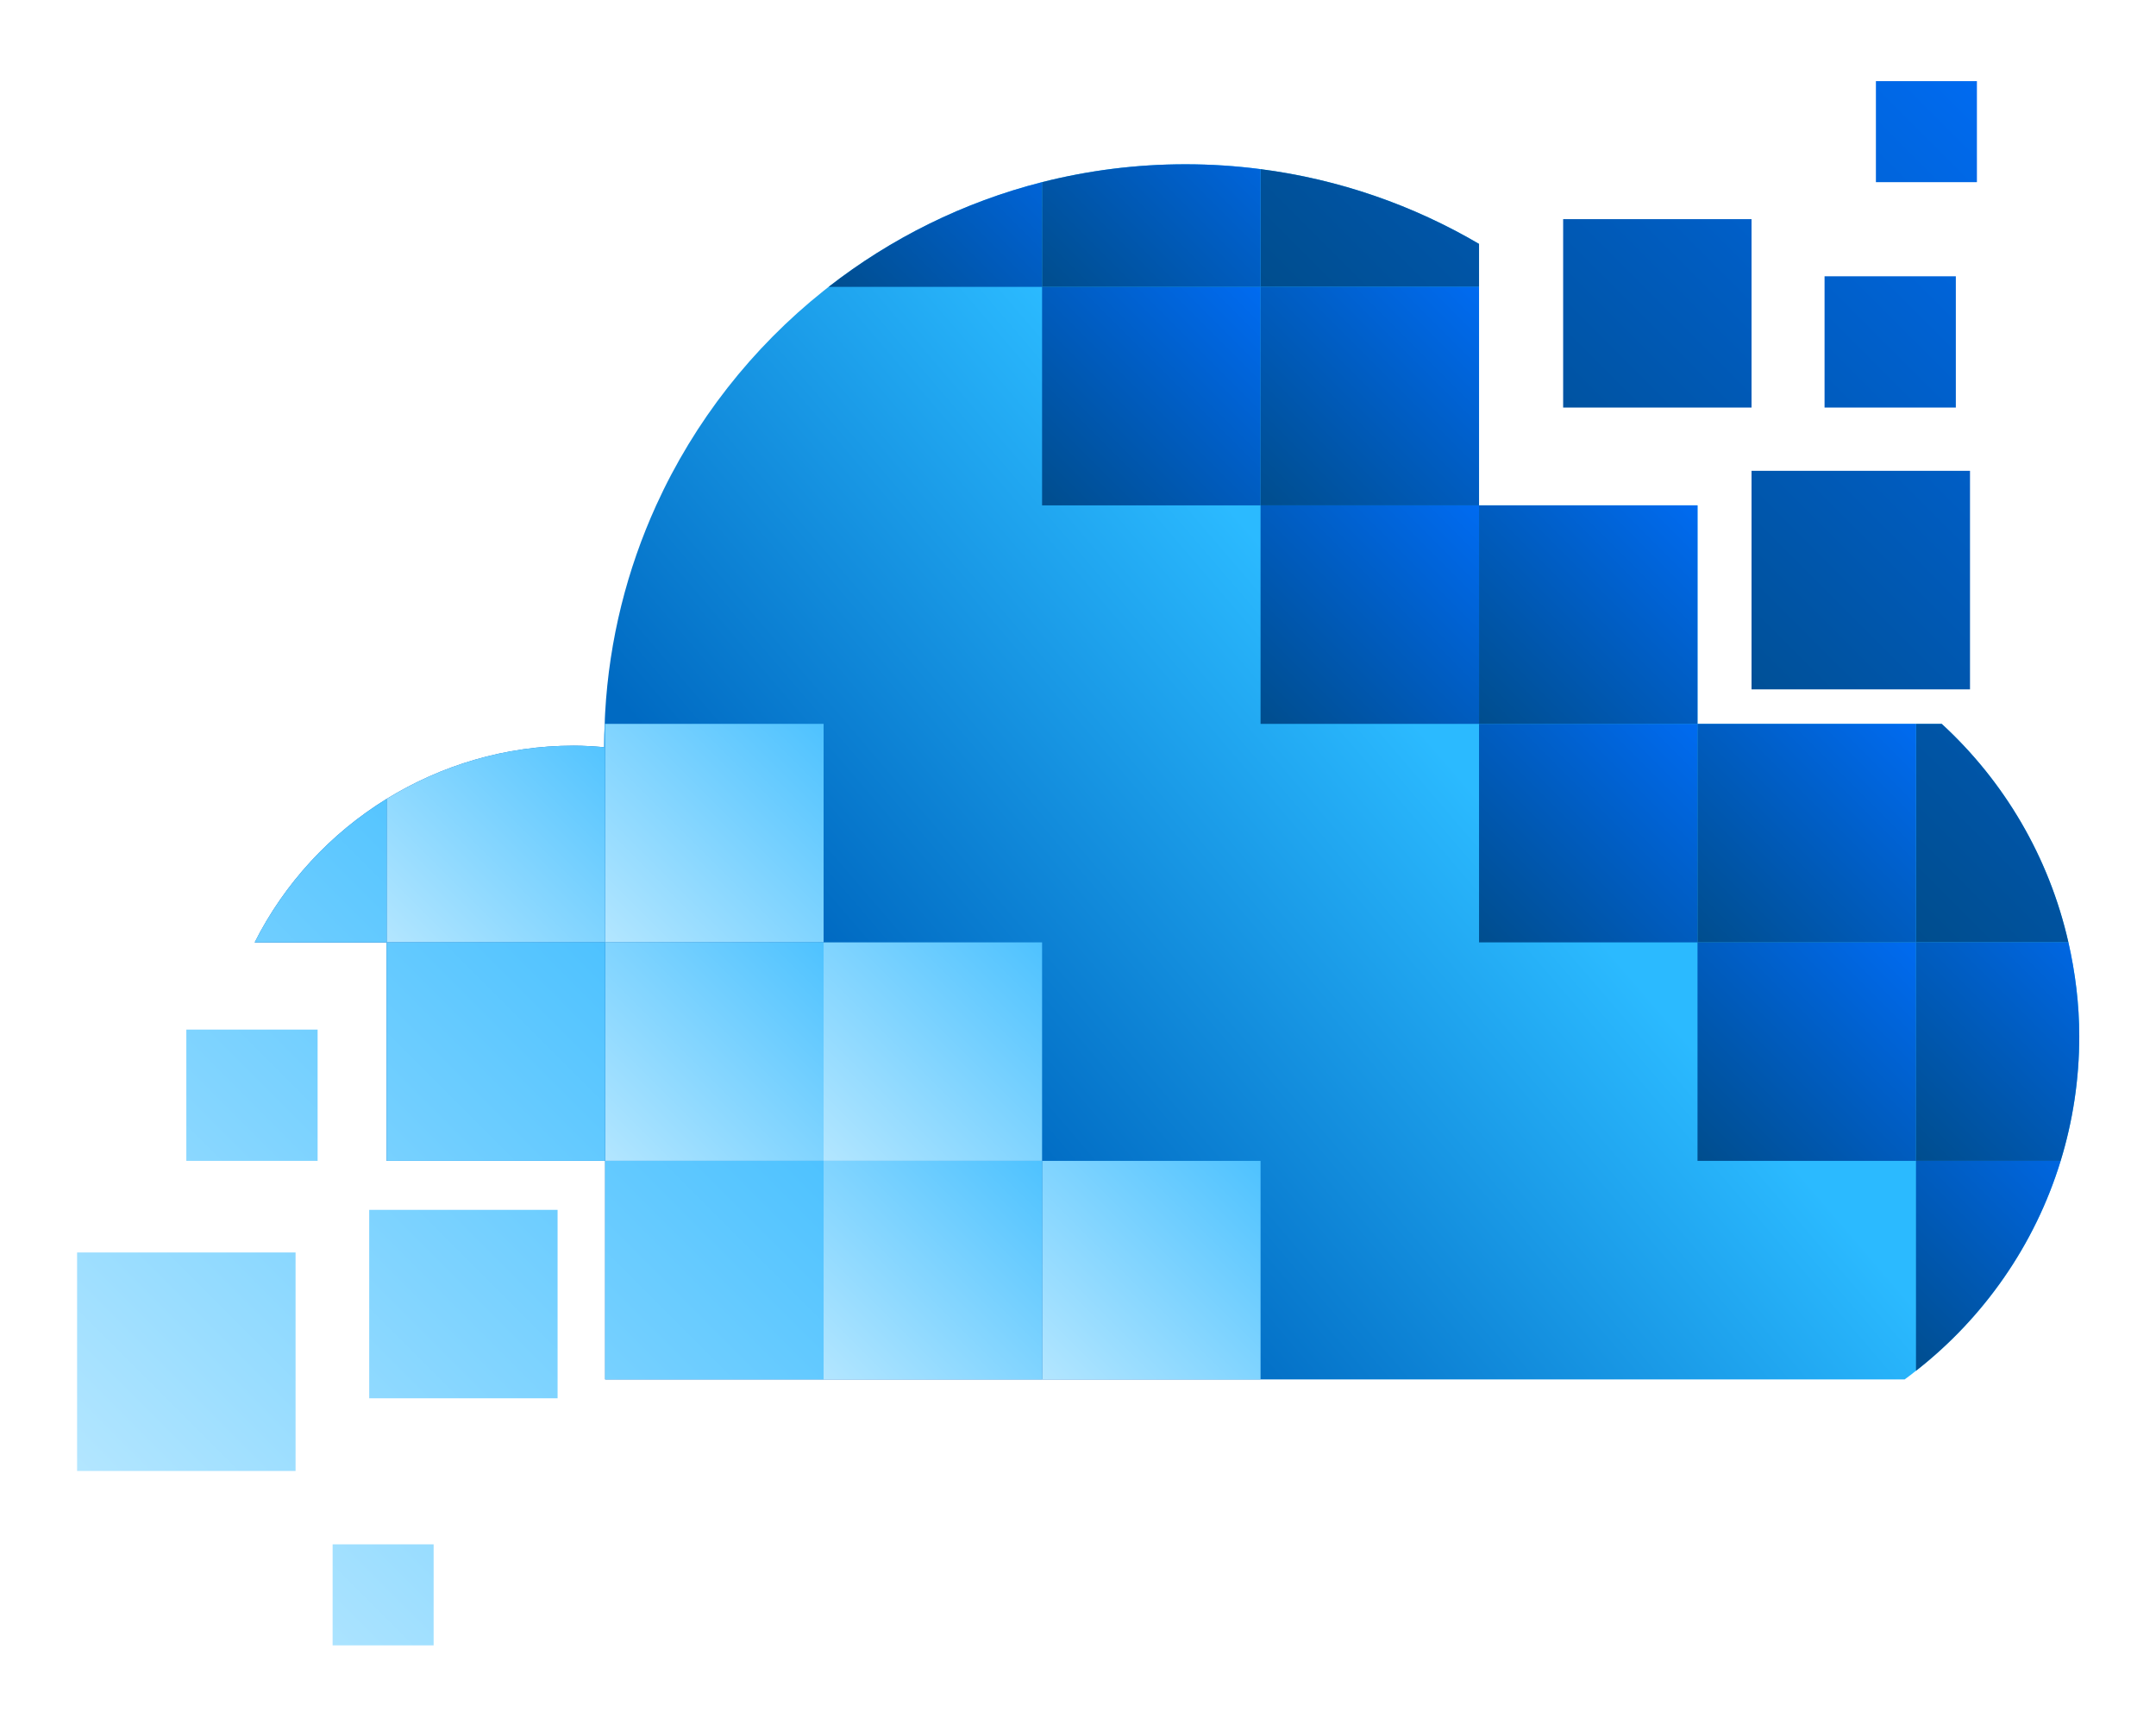
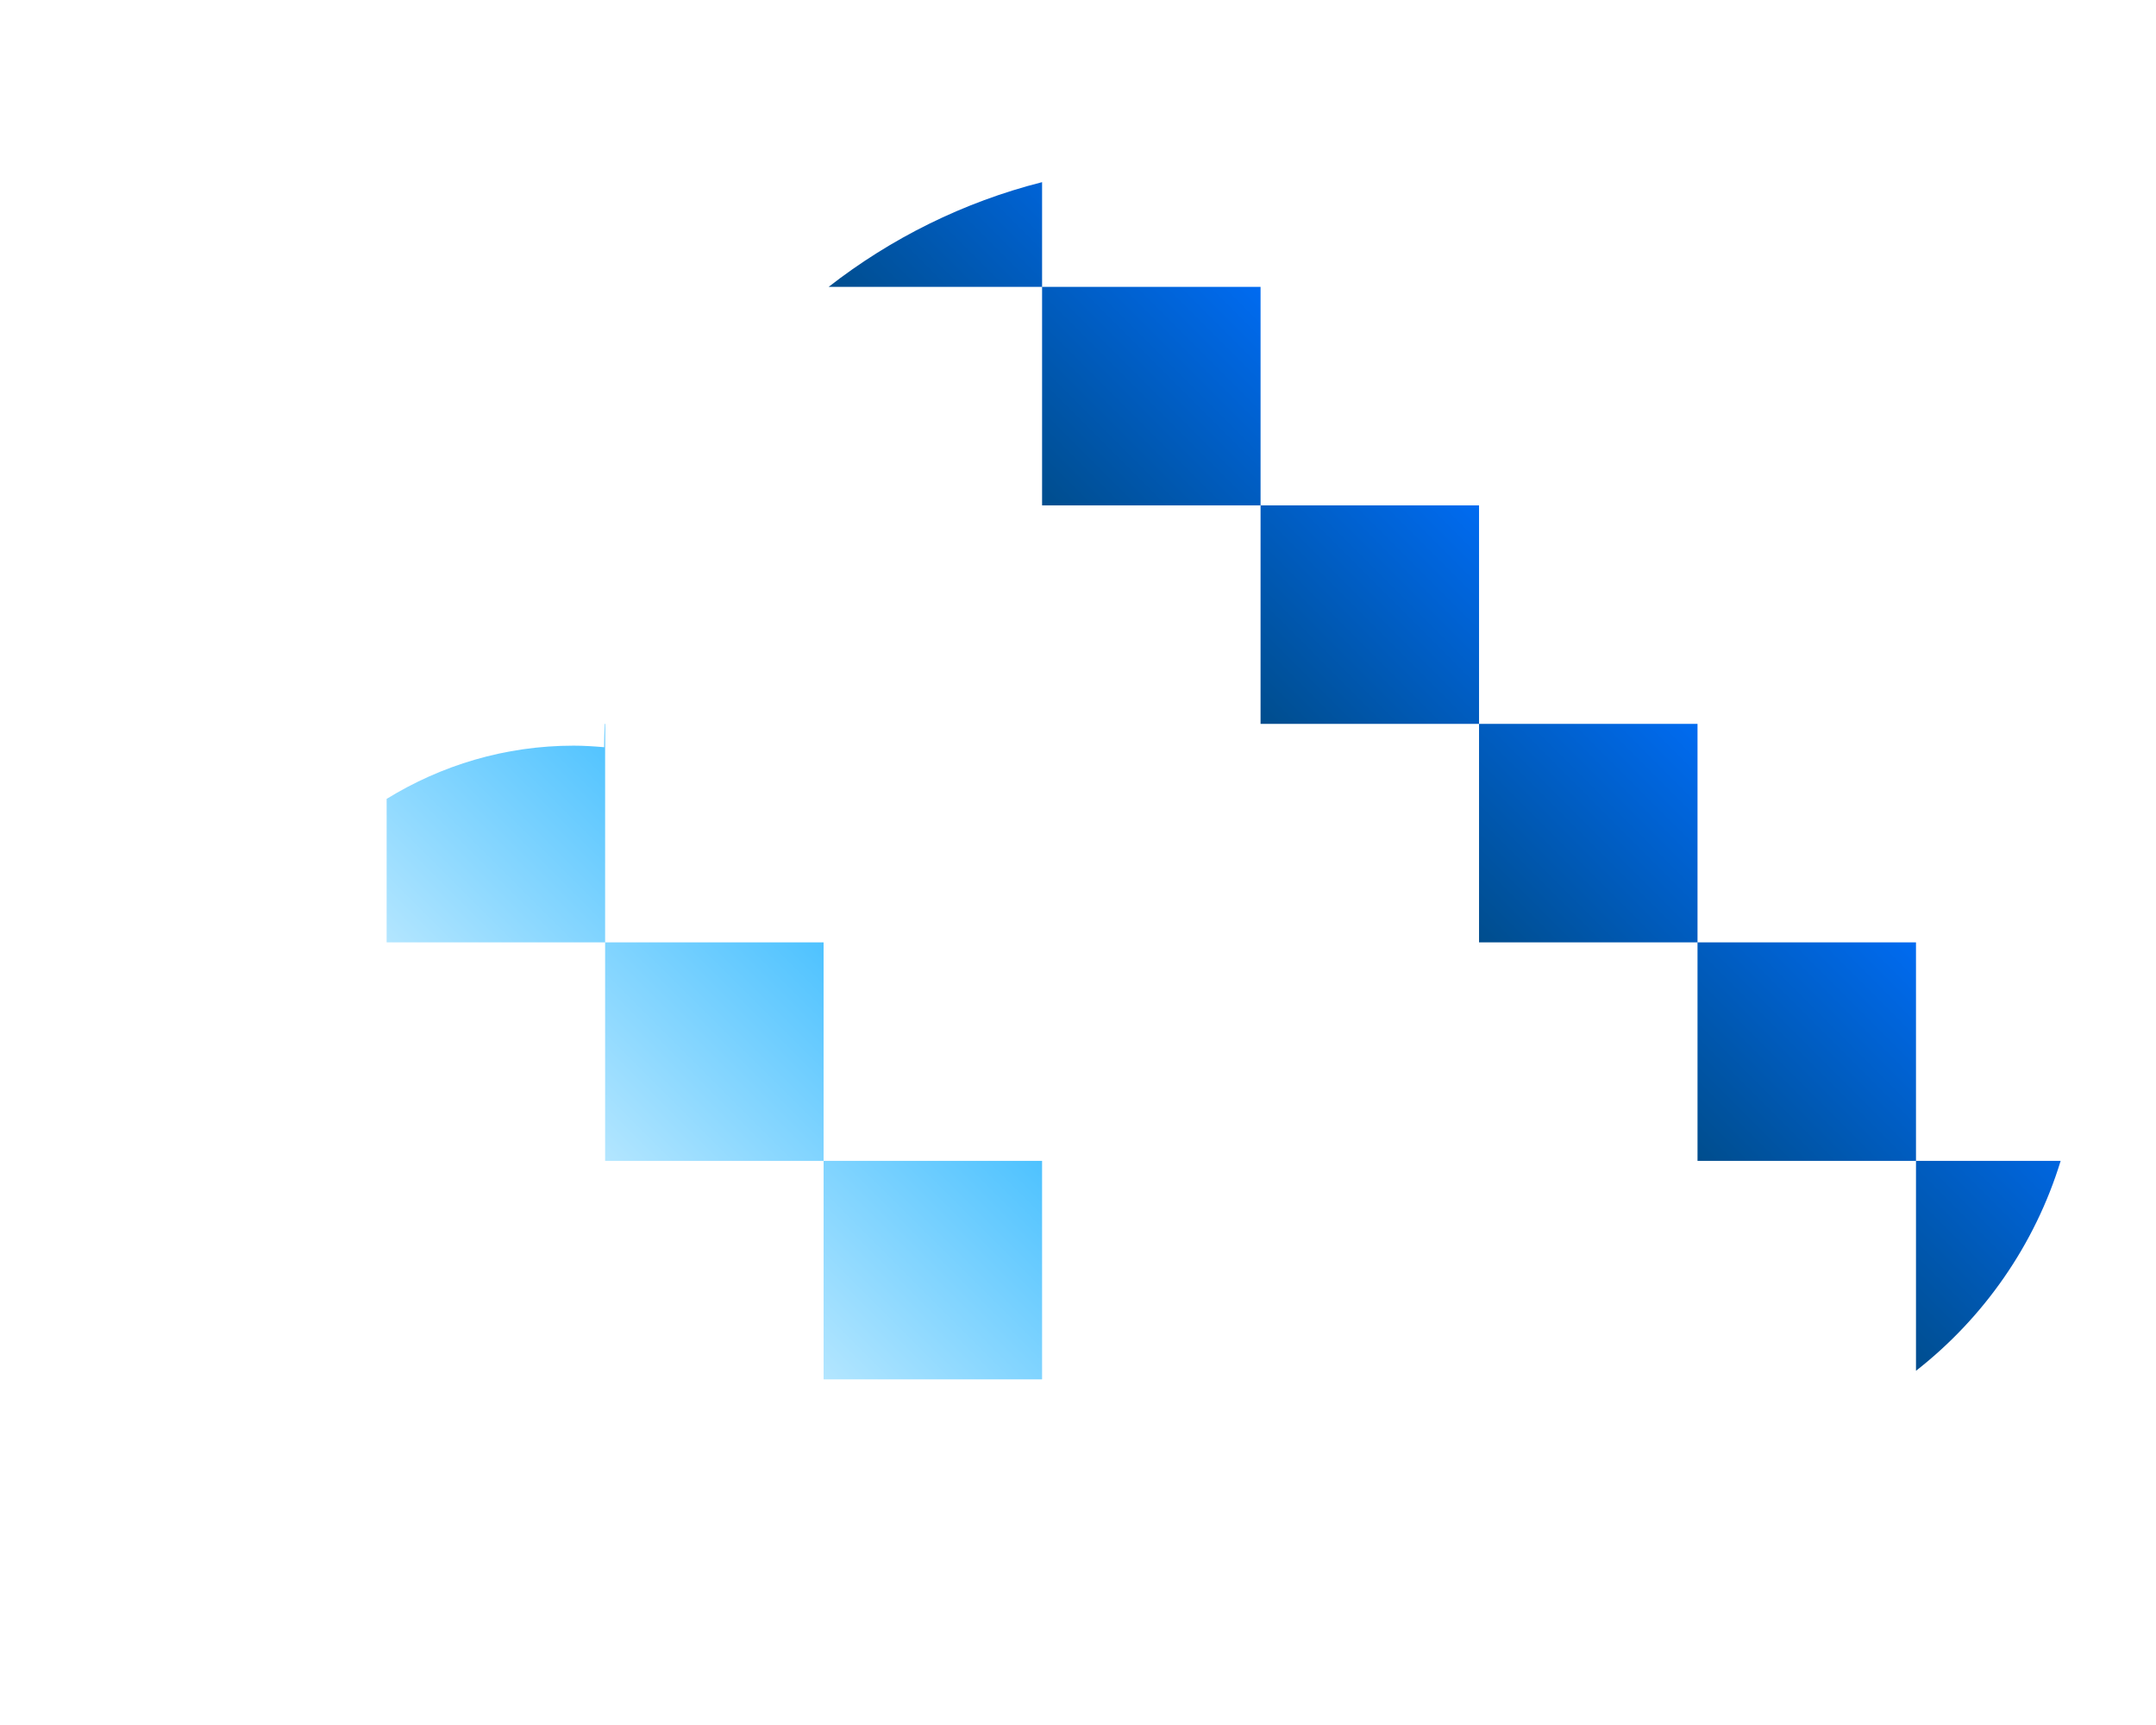
<svg xmlns="http://www.w3.org/2000/svg" version="1.1" width="1280" height="1024" viewBox="0 0 1280 1024" xml:space="preserve">
  <desc>Created with Fabric.js 4.4.0</desc>
  <defs>
</defs>
  <g transform="matrix(1 0 0 1 640 512)" id="background-logo">
    <rect style="stroke: none; stroke-width: 0; stroke-dasharray: none; stroke-linecap: butt; stroke-dashoffset: 0; stroke-linejoin: miter; stroke-miterlimit: 4; fill: rgb(255,255,255); fill-opacity: 0; fill-rule: nonzero; opacity: 1;" paint-order="stroke" x="-640" y="-512" rx="0" ry="0" width="1280" height="1024" />
  </g>
  <g transform="matrix(4.731 0 0 4.731 640.11 512.441)" id="logo-logo">
    <g style="" paint-order="stroke">
      <g transform="matrix(1.005 0 0 1.005 0 0)">
        <g style="" paint-order="stroke">
          <g transform="matrix(1 0 0 1 11.087 -11.412)">
            <linearGradient id="SVGID_1_8_913121" gradientUnits="userSpaceOnUse" gradientTransform="matrix(1 0 0 1 0 0)" x1="115.435" y1="133.065" x2="171.36" y2="85.065">
              <stop offset="0%" style="stop-color:rgb(0,106,194);stop-opacity: 1" />
              <stop offset="100%" style="stop-color:rgb(43,186,255);stop-opacity: 1" />
            </linearGradient>
-             <path style="stroke: none; stroke-width: 1; stroke-dasharray: none; stroke-linecap: butt; stroke-dashoffset: 0; stroke-linejoin: miter; stroke-miterlimit: 4; fill: url(#SVGID_1_8_913121); fill-rule: nonzero; opacity: 1;" paint-order="stroke" transform=" translate(-136.089, -86.236)" d="M 250.004 119.261 C 250.004 124.671 249.184 129.891 247.674 134.811 C 244.464 145.311 238.064 154.411 229.614 161.011 C 229.154 161.381 228.684 161.741 228.204 162.091 L 65.934 162.091 L 65.934 134.811 L 38.654 134.811 L 38.654 107.531 L 22.174 107.531 C 25.904 100.131 31.634 93.941 38.654 89.611 C 45.454 85.431 53.434 82.971 62.004 82.971 C 63.294 82.971 64.554 83.051 65.814 83.161 L 65.814 82.971 C 65.814 82.051 65.844 81.151 65.884 80.251 C 65.894 79.791 65.904 79.341 65.934 78.891 L 65.934 78.881 C 66.444 69.681 68.684 60.941 72.304 52.971 C 77.084 42.461 84.294 33.291 93.214 26.181 C 93.424 26.011 93.634 25.851 93.844 25.681 C 101.624 19.631 110.654 15.111 120.494 12.611 C 126.224 11.161 132.214 10.381 138.394 10.381 C 141.574 10.381 144.704 10.591 147.774 10.991 C 157.624 12.261 166.854 15.511 175.054 20.321 L 175.054 52.961 L 202.334 52.961 L 202.334 80.251 L 232.824 80.251 C 240.614 87.401 246.234 96.851 248.644 107.531 C 249.504 111.311 250.004 115.221 250.004 119.261 z" stroke-linecap="round" />
          </g>
          <g transform="matrix(1 0 0 1 -18.149 23.519)">
            <linearGradient id="SVGID_2_9_913122" gradientUnits="userSpaceOnUse" gradientTransform="matrix(1 0 0 1 0 0)" x1="93.213" y1="134.807" x2="120.494" y2="107.527">
              <stop offset="0%" style="stop-color:rgb(179,230,255);stop-opacity: 1" />
              <stop offset="100%" style="stop-color:rgb(78,194,255);stop-opacity: 1" />
            </linearGradient>
-             <path style="stroke: none; stroke-width: 1; stroke-dasharray: none; stroke-linecap: butt; stroke-dashoffset: 0; stroke-linejoin: miter; stroke-miterlimit: 4; fill: url(#SVGID_2_9_913122); fill-rule: nonzero; opacity: 1;" paint-order="stroke" transform=" translate(-106.853, -121.167)" d="M 93.213 107.527 L 65.933 107.527 L 65.933 80.246 L 93.213 80.246 L 93.213 107.527 z M 120.494 162.088 L 147.774 162.088 L 147.774 134.808 L 120.494 134.808 L 120.494 162.088 z M 120.494 107.527 L 93.213 107.527 L 93.213 134.807 L 120.494 134.807 L 120.494 107.527 z" stroke-linecap="round" />
          </g>
          <g transform="matrix(1 0 0 1 -45.429 23.519)">
            <linearGradient id="SVGID_3_10_913123" gradientUnits="userSpaceOnUse" gradientTransform="matrix(1 0 0 1 0 0)" x1="68.274" y1="137.149" x2="95.555" y2="109.869">
              <stop offset="0%" style="stop-color:rgb(179,230,255);stop-opacity: 1" />
              <stop offset="100%" style="stop-color:rgb(78,194,255);stop-opacity: 1" />
            </linearGradient>
            <path style="stroke: none; stroke-width: 1; stroke-dasharray: none; stroke-linecap: butt; stroke-dashoffset: 0; stroke-linejoin: miter; stroke-miterlimit: 4; fill: url(#SVGID_3_10_913123); fill-rule: nonzero; opacity: 1;" paint-order="stroke" transform=" translate(-79.573, -121.167)" d="M 65.933 134.808 L 65.933 107.527 L 93.213 107.527 L 93.213 134.808 L 65.933 134.808 z M 120.494 134.808 L 93.213 134.808 L 93.213 162.088 L 120.494 162.088 L 120.494 134.808 z M 65.933 107.527 L 65.933 80.246 L 65.88 80.246 C 65.847 81.151 65.812 82.056 65.812 82.968 C 65.812 83.033 65.816 83.096 65.817 83.161 C 64.556 83.054 63.289 82.968 62.001 82.968 C 53.43 82.968 45.451 85.426 38.652 89.614 L 38.652 107.527 L 65.933 107.527 z" stroke-linecap="round" />
          </g>
          <g transform="matrix(1 0 0 1 -78.395 44.807)">
            <linearGradient id="SVGID_4_11_913124" gradientUnits="userSpaceOnUse" gradientTransform="matrix(1 0 0 1 0 0)" x1="8.702" y1="182.222" x2="74.665" y2="116.259">
              <stop offset="0%" style="stop-color:rgb(179,230,255);stop-opacity: 1" />
              <stop offset="100%" style="stop-color:rgb(78,194,255);stop-opacity: 1" />
            </linearGradient>
-             <path style="stroke: none; stroke-width: 1; stroke-dasharray: none; stroke-linecap: butt; stroke-dashoffset: 0; stroke-linejoin: miter; stroke-miterlimit: 4; fill: url(#SVGID_4_11_913124); fill-rule: nonzero; opacity: 1;" paint-order="stroke" transform=" translate(-46.607, -142.455)" d="M 36.475 140.924 L 59.997 140.924 L 59.997 164.447 L 36.475 164.447 L 36.475 140.924 z M 0 173.52 L 27.28 173.52 L 27.28 146.24 L 0 146.24 L 0 173.52 z M 38.652 107.527 L 38.652 134.808 L 65.933 134.808 L 65.933 107.527 L 38.652 107.527 z M 22.172 107.527 L 38.652 107.527 L 38.652 89.614 C 31.631 93.938 25.908 100.132 22.172 107.527 z M 65.933 134.808 L 65.933 162.088 L 93.213 162.088 L 93.213 134.808 L 65.933 134.808 z M 31.907 195.297 L 44.519 195.297 L 44.519 182.684 L 31.907 182.684 L 31.907 195.297 z M 13.64 134.808 L 30.032 134.808 L 30.032 118.415 L 13.64 118.415 L 13.64 134.808 z" stroke-linecap="round" />
          </g>
          <g transform="matrix(1 0 0 1 73.209 -43.885)">
            <linearGradient id="SVGID_5_12_913125" gradientUnits="userSpaceOnUse" gradientTransform="matrix(1 0 0 1 0 0)" x1="189.778" y1="67.69" x2="247.345" y2="10.123">
              <stop offset="0%" style="stop-color:rgb(0,77,141);stop-opacity: 1" />
              <stop offset="100%" style="stop-color:rgb(0,107,241);stop-opacity: 1" />
            </linearGradient>
-             <path style="stroke: none; stroke-width: 1; stroke-dasharray: none; stroke-linecap: butt; stroke-dashoffset: 0; stroke-linejoin: miter; stroke-miterlimit: 4; fill: url(#SVGID_5_12_913125); fill-rule: nonzero; opacity: 1;" paint-order="stroke" transform=" translate(-198.211, -53.763)" d="M 209.08 17.232 L 209.08 40.755 L 185.557 40.755 L 185.557 17.232 L 209.08 17.232 z M 229.615 107.527 L 248.647 107.527 C 246.229 96.851 240.616 87.397 232.826 80.246 L 229.615 80.246 L 229.615 107.527 z M 175.055 25.685 L 175.055 20.323 C 166.852 15.511 157.626 12.258 147.774 10.987 L 147.774 25.685 L 175.055 25.685 z M 209.08 75.937 L 236.36 75.937 L 236.36 48.656 L 209.08 48.656 L 209.08 75.937 z M 224.61 12.612 L 237.222 12.612 L 237.222 0 L 224.61 0 L 224.61 12.612 z M 218.198 40.755 L 234.59 40.755 L 234.59 24.363 L 218.198 24.363 L 218.198 40.755 z" stroke-linecap="round" />
          </g>
          <g transform="matrix(1 0 0 1 45.759 -10.834)">
            <linearGradient id="SVGID_6_13_913126" gradientUnits="userSpaceOnUse" gradientTransform="matrix(1 0 0 1 0 0)" x1="161.444" y1="93.916" x2="188.725" y2="66.636">
              <stop offset="0%" style="stop-color:rgb(0,77,141);stop-opacity: 1" />
              <stop offset="100%" style="stop-color:rgb(0,107,241);stop-opacity: 1" />
            </linearGradient>
            <path style="stroke: none; stroke-width: 1; stroke-dasharray: none; stroke-linecap: butt; stroke-dashoffset: 0; stroke-linejoin: miter; stroke-miterlimit: 4; fill: url(#SVGID_6_13_913126); fill-rule: nonzero; opacity: 1;" paint-order="stroke" transform=" translate(-170.761, -86.814)" d="M 147.774 25.685 L 147.774 52.966 L 120.494 52.966 L 120.494 25.685 L 147.774 25.685 z M 147.774 52.966 L 147.774 80.246 L 175.055 80.246 L 175.055 52.966 L 147.774 52.966 z M 93.845 25.685 L 120.494 25.685 L 120.494 12.613 C 110.65 15.11 101.62 19.629 93.845 25.685 z M 229.615 134.808 L 229.615 161.016 C 238.063 154.41 244.46 145.308 247.678 134.808 L 229.615 134.808 z M 175.055 80.246 L 175.055 107.527 L 202.335 107.527 L 202.335 80.246 L 175.055 80.246 z M 202.335 107.527 L 202.335 134.808 L 229.615 134.808 L 229.615 107.527 L 202.335 107.527 z" stroke-linecap="round" />
          </g>
          <g transform="matrix(1 0 0 1 60.245 -25.054)">
            <linearGradient id="SVGID_7_14_913127" gradientUnits="userSpaceOnUse" gradientTransform="matrix(1 0 0 1 0 0)" x1="176.302" y1="81.494" x2="203.582" y2="54.213">
              <stop offset="0%" style="stop-color:rgb(0,77,141);stop-opacity: 1" />
              <stop offset="100%" style="stop-color:rgb(0,107,241);stop-opacity: 1" />
            </linearGradient>
-             <path style="stroke: none; stroke-width: 1; stroke-dasharray: none; stroke-linecap: butt; stroke-dashoffset: 0; stroke-linejoin: miter; stroke-miterlimit: 4; fill: url(#SVGID_7_14_913127); fill-rule: nonzero; opacity: 1;" paint-order="stroke" transform=" translate(-185.247, -72.595)" d="M 147.774 52.966 L 147.774 25.685 L 175.055 25.685 L 175.055 52.966 L 147.774 52.966 z M 147.774 25.685 L 147.774 10.987 C 144.704 10.591 141.576 10.382 138.398 10.382 C 132.219 10.382 126.221 11.159 120.494 12.612 L 120.494 25.685 L 147.774 25.685 z M 229.615 134.808 L 247.678 134.808 C 249.185 129.891 250 124.672 250 119.262 C 250 115.223 249.504 111.306 248.647 107.527 L 229.615 107.527 L 229.615 134.808 z M 175.055 80.246 L 202.335 80.246 L 202.335 52.966 L 175.055 52.966 L 175.055 80.246 z M 229.615 107.527 L 229.615 80.246 L 202.335 80.246 L 202.335 107.527 L 229.615 107.527 z" stroke-linecap="round" />
          </g>
        </g>
      </g>
    </g>
  </g>
</svg>